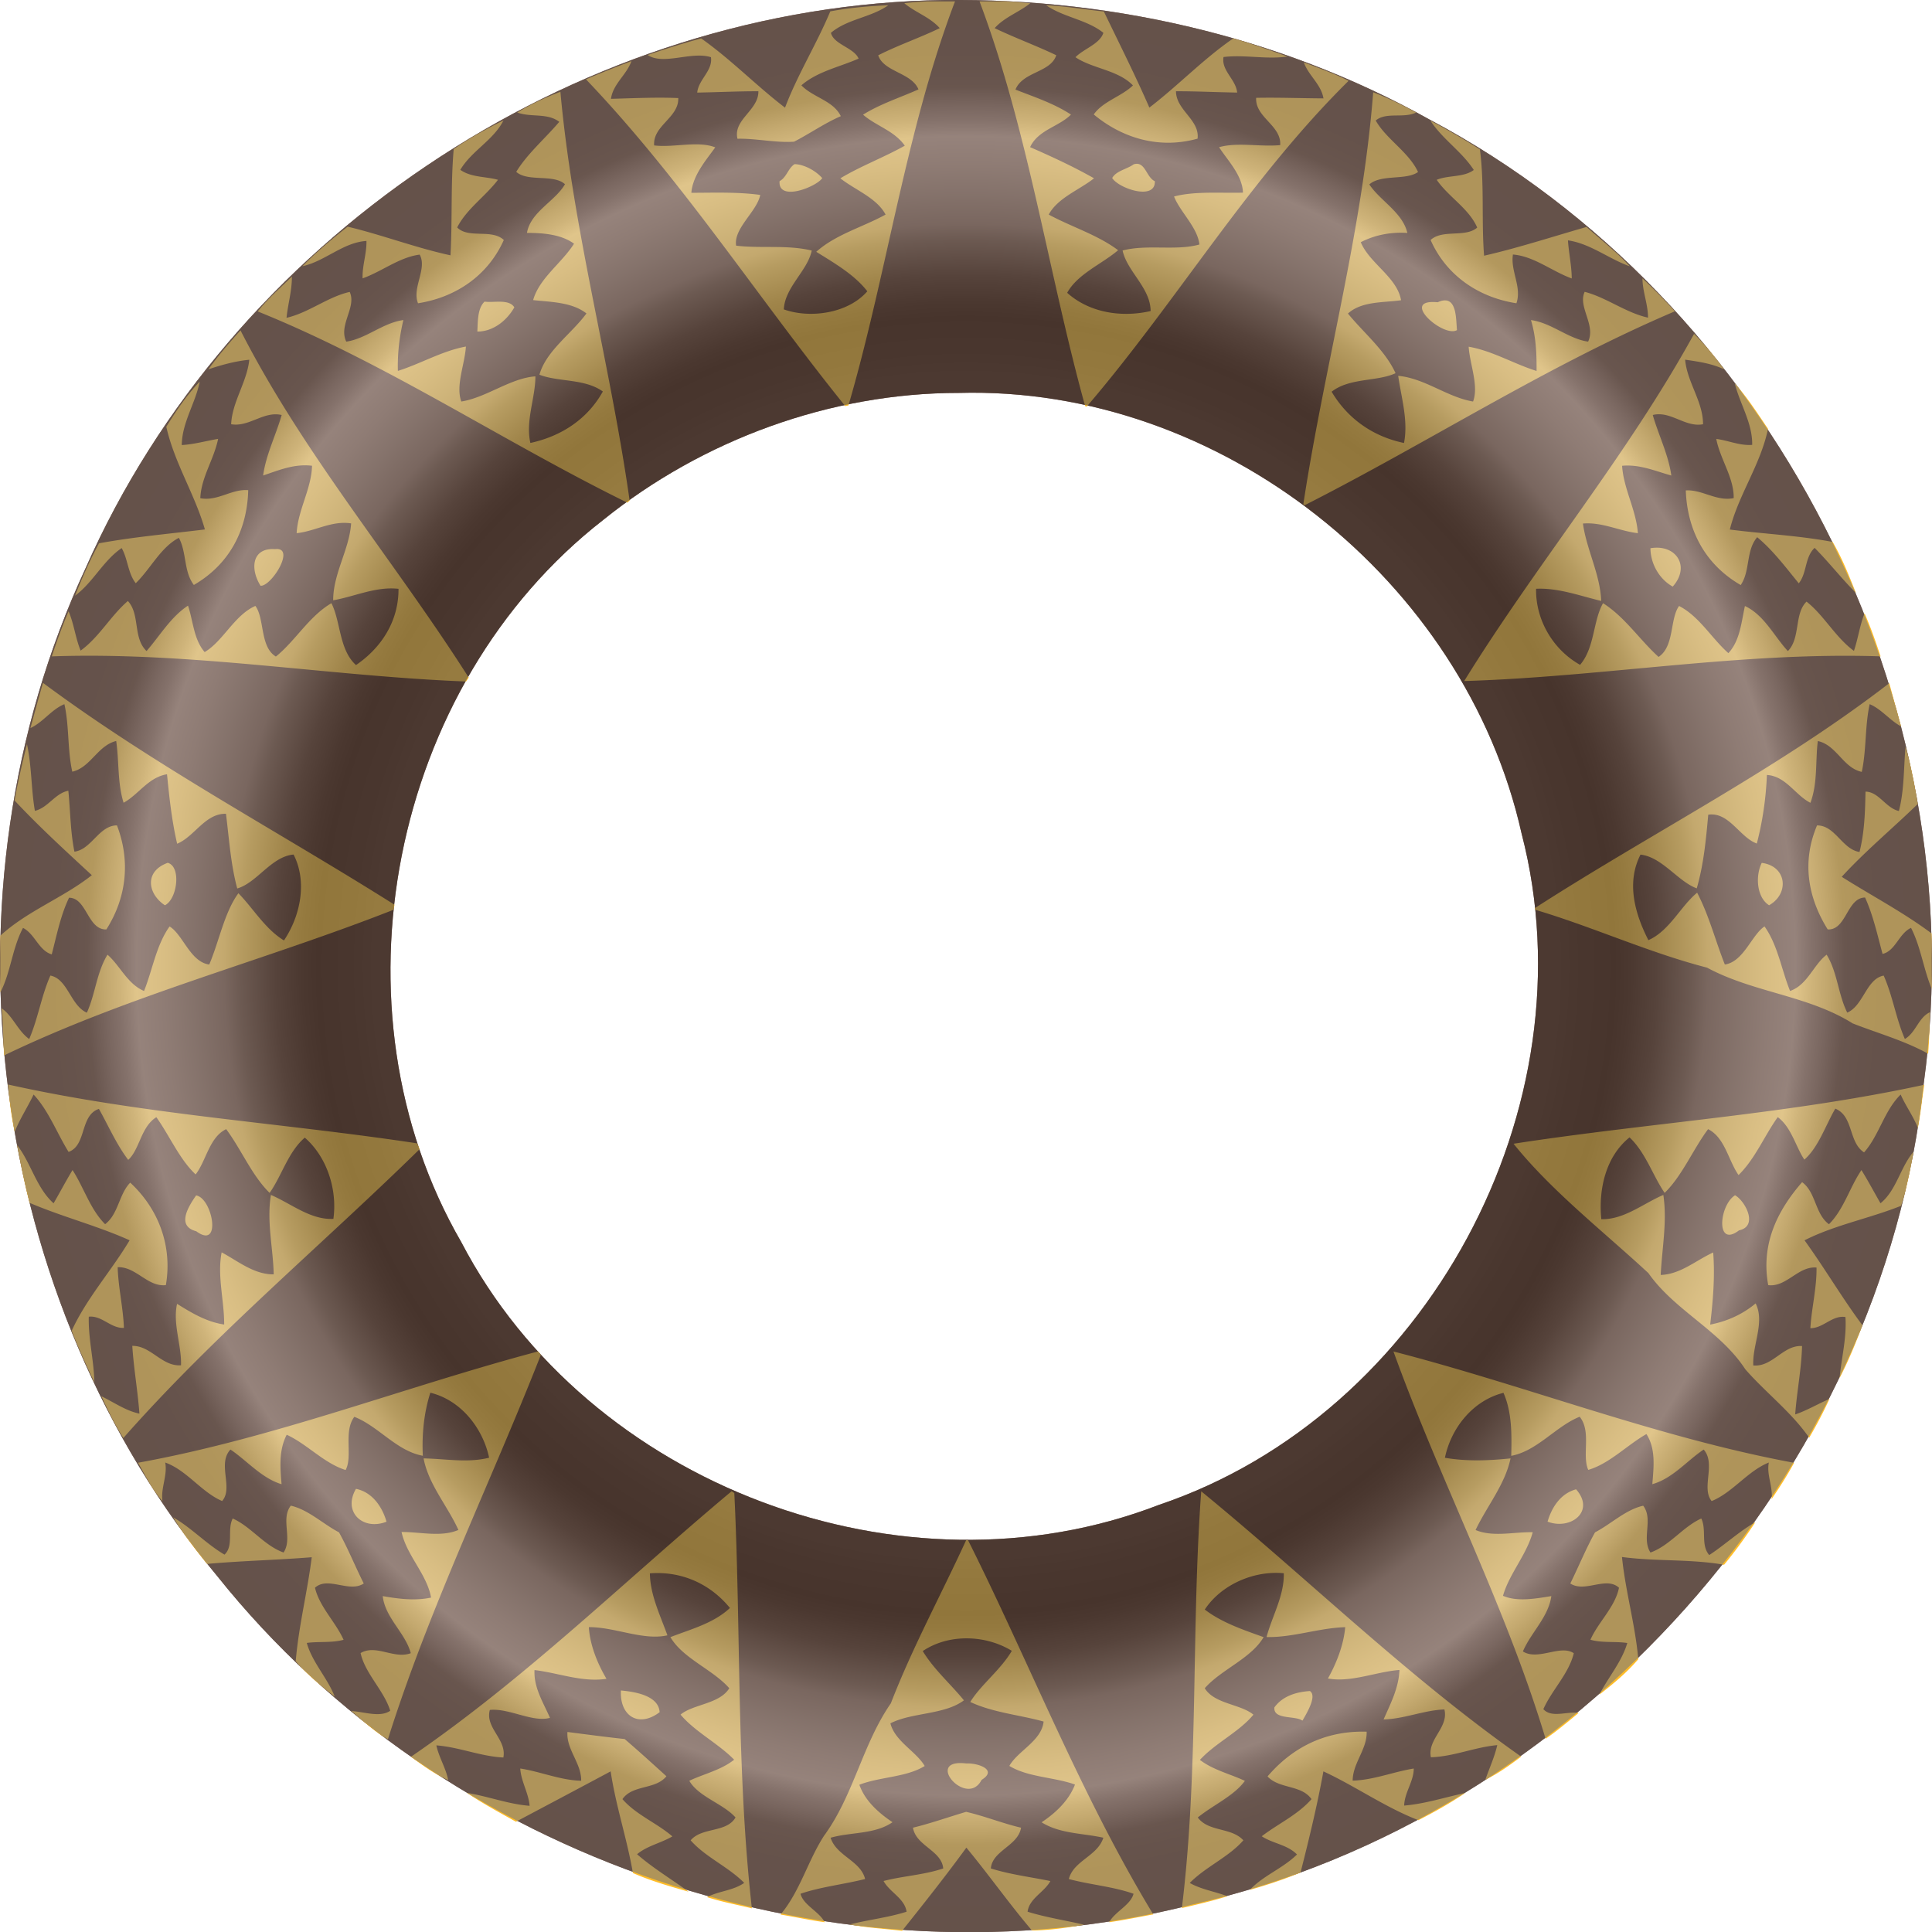
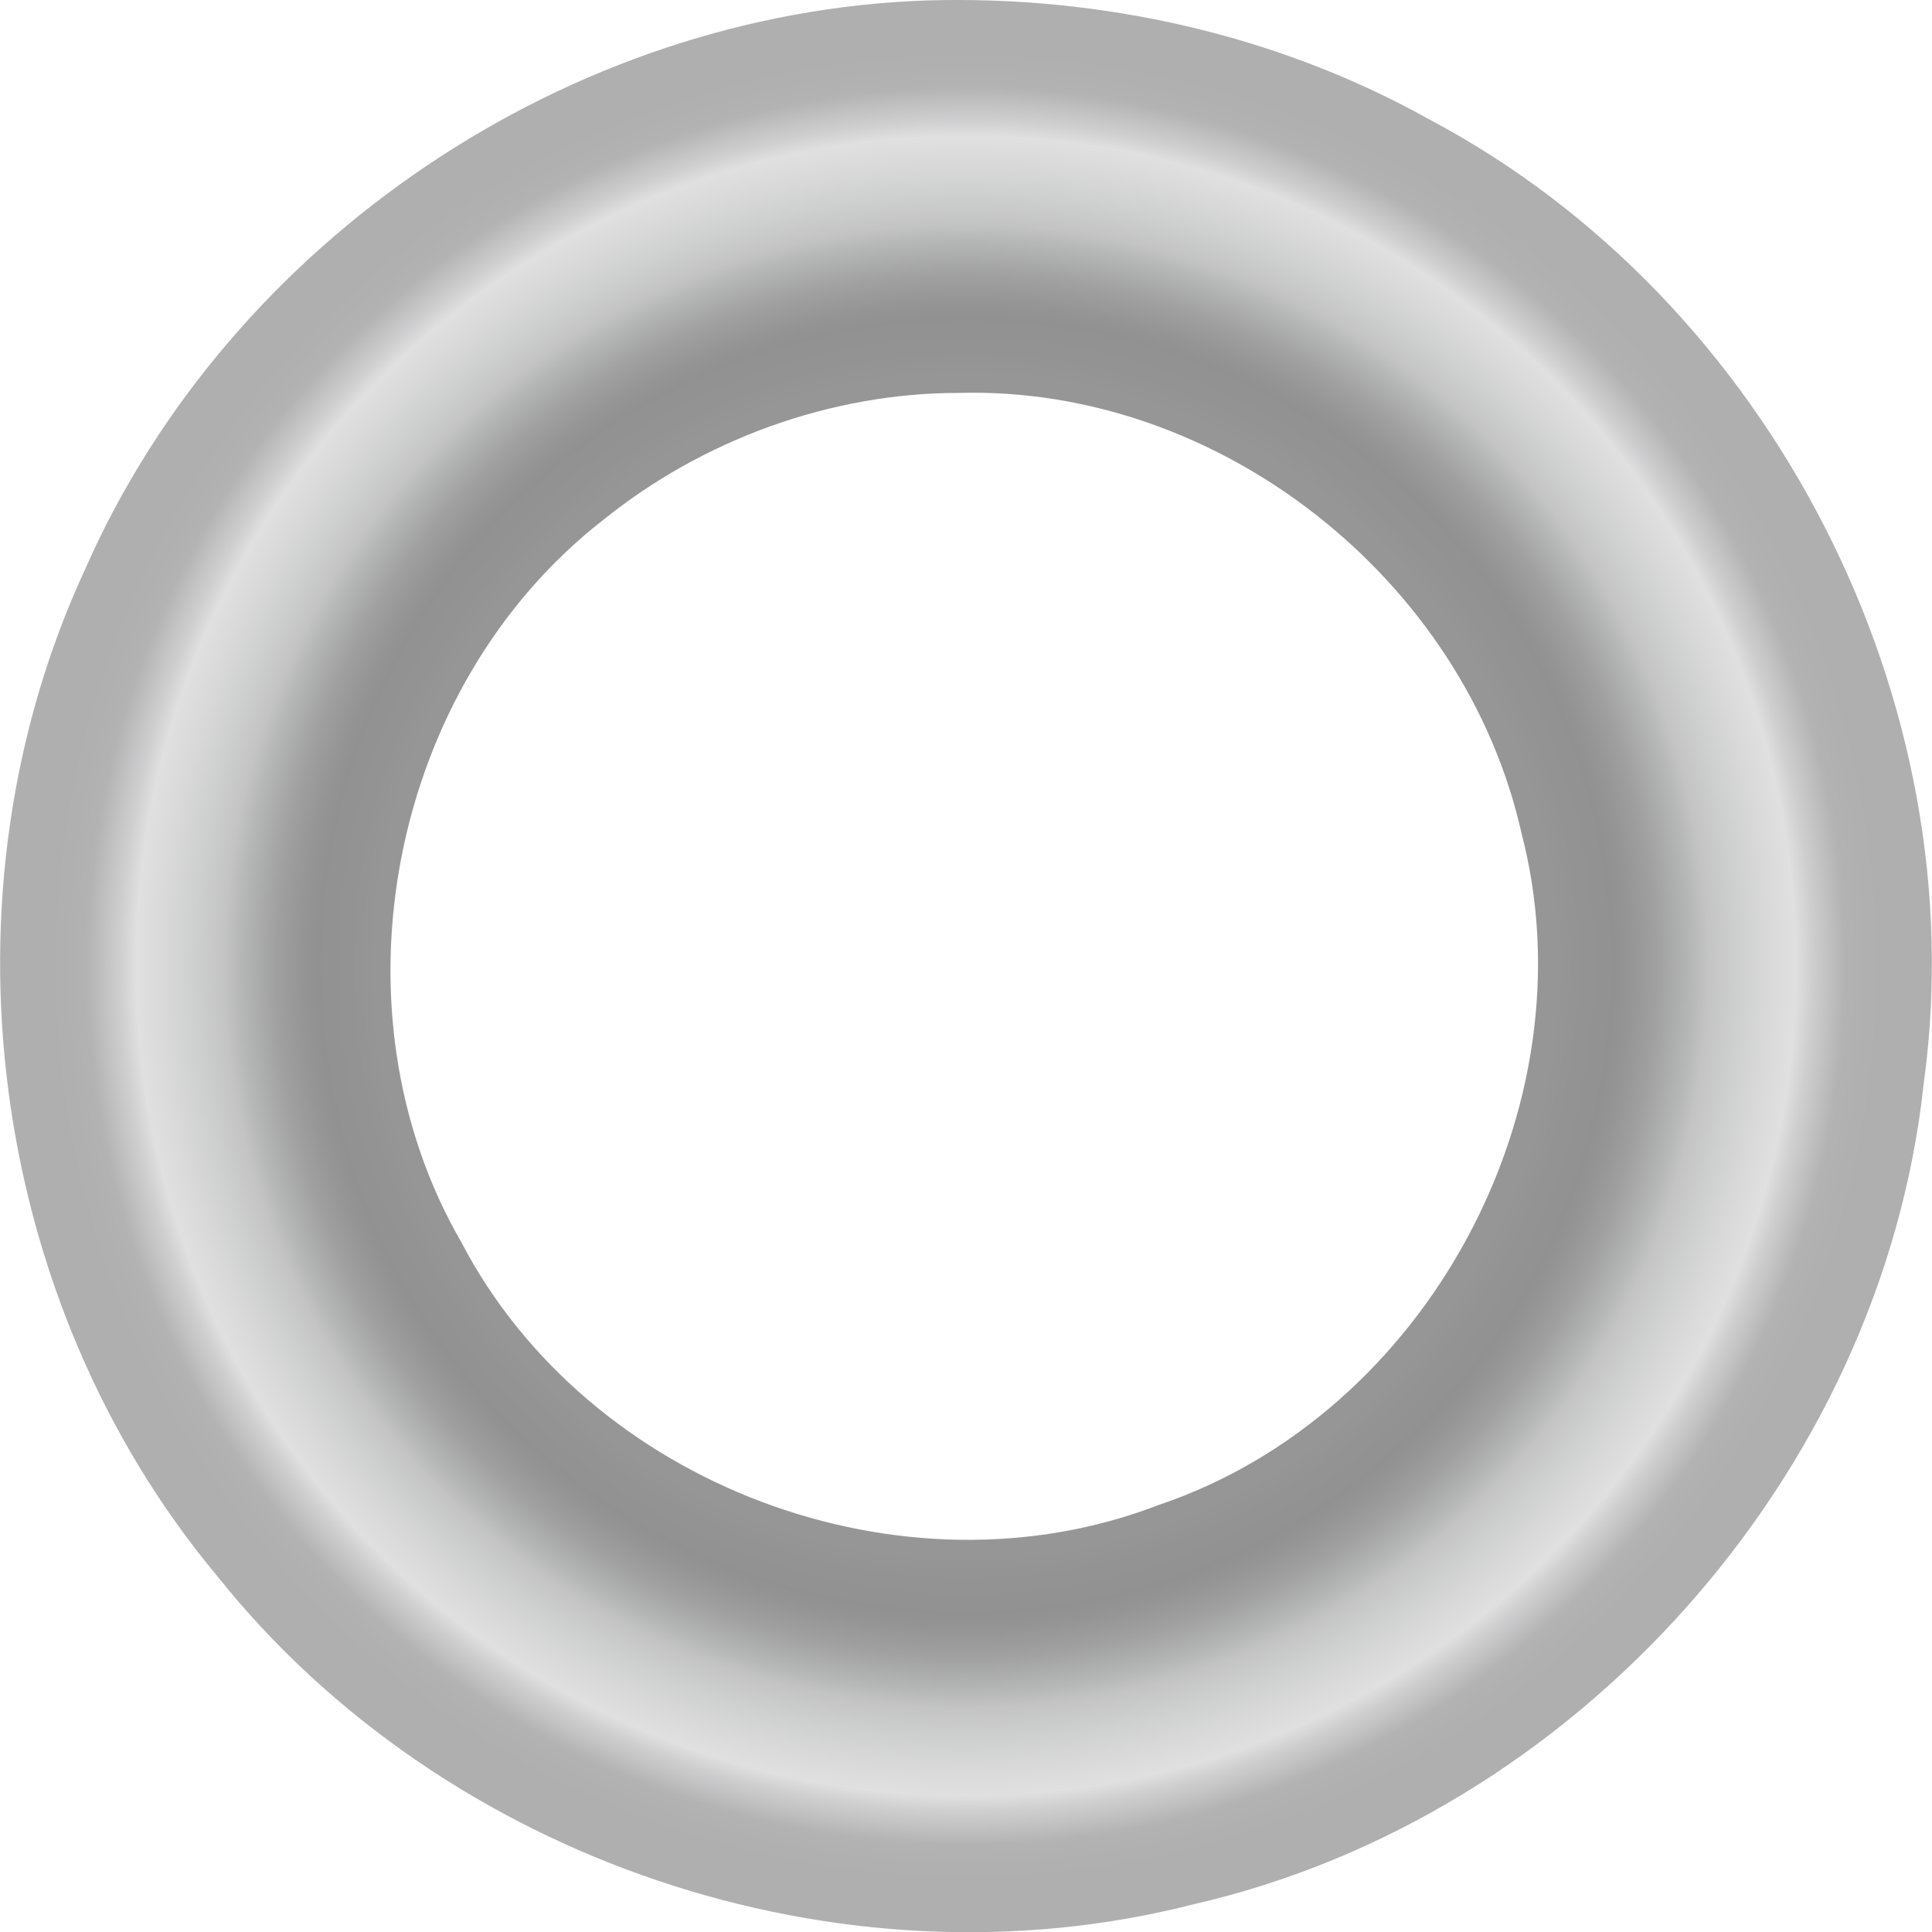
<svg xmlns="http://www.w3.org/2000/svg" xmlns:xlink="http://www.w3.org/1999/xlink" viewBox="0 0 940.346 940.449" width="1253.8" height="940.45pt">
  <defs>
    <radialGradient gradientUnits="userSpaceOnUse" gradientTransform="matrix(1 0 0 1 388.103 47.532)" r="470.123" fy="422.6" fx="82.07" cy="422.6" cx="82.07" id="b" xlink:href="#a" />
    <linearGradient id="a">
      <stop offset="0" stop-color="#5b5b5c" />
      <stop offset=".612" stop-color="#505050" />
      <stop offset=".632" stop-color="#4c4c4c" />
      <stop offset=".672" stop-color="#484848" />
      <stop offset=".687" stop-color="#4e4e4e" />
      <stop offset=".715" stop-color="#616161" />
      <stop offset=".752" stop-color="#868787" />
      <stop offset=".768" stop-color="#9c9c9d" />
      <stop offset=".801" stop-color="#afb0b1" />
      <stop offset=".83" stop-color="#bfbfc0" />
      <stop offset=".859" stop-color="#cbcbcc" />
      <stop stop-color="#aeaeb0" offset=".876" />
      <stop offset=".89" stop-color="#9c9c9e" />
      <stop offset=".91" stop-color="#808081" />
      <stop stop-color="#7c7c7d" offset=".929" />
      <stop stop-color="#7a7a7b" offset=".947" />
      <stop offset="1" stop-color="#79797a" />
    </linearGradient>
  </defs>
-   <path d="M451.421.206c-174.3 5.76-339.28 116.8-409.76 276.34-73.603 158.44-47.904 356.26 63.95 490.42 110.4 138.47 303.22 203.82 474.99 159.97 186.18-42.51 335.21-209.37 355.7-399.42 25.66-185.94-74.39-381.24-240.37-469.25-74.2-41.488-159.73-60.495-244.51-58.06zm15.191 191.04c126.9-3.58 246.37 90.897 273.99 214.49 34.537 132.91-46.234 282.78-176.49 326.71-124.53 48.177-277.78-9.435-339.56-127.81-65.8-113.73-34.594-270.9 69.035-351.57 48.457-39.058 110.67-61.834 173.02-61.826z" fill="#451603" />
-   <path d="M451.722.67c-3.89.14-7.751.43-11.59.89 5.46 4.56 12.47 6.72 17.26 12.14-9.82 4.76-20.23 8.27-29.95 13.22 2.74 8.16 16.18 8.35 19.6 16.59-9.02 4.04-18.542 7.029-26.982 12.31 6.33 5.48 15.25 7.82 20.32 15.09-10.22 5.74-21.3 9.84-31.37 15.88 7.27 5.74 17.69 9.5 22.02 17.65-11.11 6.13-24.3 9.65-33.74 18.12 8.8 5.49 18.58 11.098 24.85 19.218-9.44 10.86-27.95 13.34-40.64 8.81.52-10.86 11.56-18.76 13.59-28.64-11.98-2.9-25.01-.93-36.79-2.38-1.4-8.35 10.17-16.64 11.72-24.7-11.1-1.5-22.36-1.05-33.52-1.03.62-8.47 7.35-16.12 11.64-22.12-8.62-3.33-20.26.25-29.75-.94-.75-9.67 12.068-13.48 11.739-23.05-10.92-.46-21.85.09-32.76.37 1.02-7.31 7.65-11.698 9.97-18.358-7.43 2.83-14.83 5.73-22.14 8.87 46.96 49.16 83.904 106.632 126.2 159.056.39-.09 1.17-.26 1.56-.34 18.92-64.849 27.8-133.425 51.856-196.64h-13.08zm25.039 0c23.85 63.4 33.41 131.96 51.4 197.007l.79.211c43.94-51.35 78.98-110.712 127.432-158.544-7-3.63-14.48-6.15-21.8-9.03 2.22 6.39 8.41 10.631 9.58 17.571-10.93-.06-21.848-.49-32.768-.27-.52 9.58 12.36 13.399 11.7 23.01-9.75.95-20.762-1.54-29.732 1.02 3.85 6.09 11.361 13.59 11.612 22.12-11.01.3-23.39-.82-33.541 1.87 2.92 7.5 11.46 15.04 12.34 23.37-11.43 3.19-25.34-.2-37.38 2.9 2.11 10.16 13.61 18.19 13.64 29.49-14.14 3.24-29.79.84-40.62-8.88 5.12-9.26 16.98-14.031 24.8-20.742-10.21-7.6-22.679-11.308-33.769-17.339 4.39-8.16 14.76-11.9 22.05-17.65-10.04-5.7-20.55-10.54-31.12-15.17 3.89-8.4 14.048-9.96 19.888-15.84-8.32-5.48-17.83-8.539-27.01-12.17 3.54-8.8 17.14-8.23 19.85-16.72-9.84-4.72-20.14-8.45-29.98-13.19 4.81-5.39 11.77-7.67 17.34-12.12-4.28-.364-8.544-.794-12.808-.904h-11.9zm32.43 1.88c8.48 5.91 19.72 6.94 27.85 13.42-1.7 5.42-9.44 7.68-13.59 11.87 8.18 5.59 20.72 6.178 27.98 13.739-5.74 5.48-14.6 7.7-19.08 14.13 13.98 11.61 31.95 16.96 50.53 11.77 1.13-9.19-10.48-13.839-10.5-23.07 9.92-.02 19.84.49 29.77.64-.59-6.4-7.8-10.68-6.64-17.3 10.4-1.24 20.86 1.27 31.2-.24-8.76-3.12-17.53-6.28-26.48-8.81-14.61 10.08-26.87 22.99-40.81 33.66-6.87-15.74-14.7-31.29-22.16-46.781-9.36-.97-18.65-2.57-28.07-3.03zm-76.83.01c-9.48.38-18.92 1.209-28.24 2.969-6.59 15.82-15.93 30.73-22.03 46.87-13.94-10.63-26.32-23.5-40.81-33.7-8.81 2.33-17.47 5.17-26.1 8.05 7.71 5.19 21.31-1.94 30.85 1.09.97 6.58-6.07 10.85-6.68 17.22 9.92-.16 19.84-.67 29.77-.65.18 9.28-12.45 13.81-10.17 23.119 9.2-.22 18.38 2.061 27.54 1.431 7.68-3.93 14.78-8.98 22.75-12.411-3.65-7.61-13.52-9.1-19.19-15.02 7.8-6.77 18.51-8.89 27.85-13-2.19-5.3-12.17-6.89-13.47-12.55 8.01-6.79 19.45-7.42 27.93-13.419zm-159.6 42.118c-7.28 2.73-14.36 6.02-21 10.07 6.59 2.5 14.64.08 20.45 4.55-6.84 8.1-15.56 15.48-20.951 24.351 5.69 5.03 18.122.931 23.731 6.011-4.78 8.34-16.791 13.429-18.511 23.719 7.66-.07 16.791.7 22.911 5.24-6.02 9.49-16.92 16.8-19.9 27.45 8.73.96 18.85.95 25.95 6.49-7.21 9.85-19.61 18.159-22.89 29.819 9.19 3.62 21.99 1.8 30.87 8.17-7.54 13.59-20.4 21.83-35.27 25.05-2.45-10.85 2.46-21.97 2.44-32.41-12.169.85-23.8 10.289-36.06 12.24-2.83-7.77 1.68-17.99 2.24-26.76-11.55 2.12-21.95 8.34-33.11 11.86-.25-8.36.74-16.62 2.67-24.751-10 1.34-18.15 9.13-27.8 10.5-3.91-8.1 5.14-16.769 1.68-24.189-10.62 2.36-19.94 10.13-30.751 12.6.67-6.73 2.691-13.29 2.611-20.1-5.63 5.58-11.71 10.74-16.63 16.989 62.84 25.35 119.312 63.3 179.88 93.072.29-.25.86-.73 1.14-.97-9.45-66.8-27.61-131.728-33.7-199zm395.6.232c-5.27 67.95-23.81 133.416-34.019 200.6l.62.418c60.31-30.59 117.68-67.77 180.247-94.408a274.233 274.233 0 00-15.789-16.01c.04 6.48 2.72 12.6 2.71 19.1-10.85-2.4-20.28-9.85-30.83-12.57-3.45 7.25 5.56 16.2 1.67 24.24-9.67-1.37-17.82-9.17-27.82-10.49 2.46 8.06 2.8 16.39 2.73 24.76-11.14-3.47-21.53-9.82-33.05-11.8.56 8.58 5 18.99 2.15 26.68-12.48-2.07-23.479-11.3-36.439-12.51 1.5 10.74 4.959 21.701 2.819 32.69-14.96-3.1-27.39-11.72-35.23-24.95 8.78-6.88 22.24-4.86 31.12-9.02-5.1-11.14-15.43-19.55-23.18-29.03 6.7-6.08 17.27-5.25 25.86-6.48-1.94-11.24-15.3-17.87-19.61-28.24 6.89-3.59 14.9-5.05 22.67-4.51-2.31-10.01-13.33-15.72-18.51-23.63 5.89-5.08 17.85-1.84 23.71-6.03-4.44-9.668-15.544-16.038-20.592-25.068 5.07-4.28 13.57-.91 19.68-3.88-6.79-3.67-13.71-7.119-20.92-9.859zM245.073 58.59c-8.36 4.15-16.581 8.62-24.241 13.97-1.51 17.18-.61 34.39-1.57 51.71-16.75-3.61-33.25-9.94-50.04-13.95-7.67 6.02-15.16 12.31-22.03 19.249 10.98-2.37 19.81-11.61 31.17-12.29.15 6.15-2.12 12.09-1.87 18.21 9.4-3.35 17.85-10.28 27.77-11.56 3.81 6.86-3.87 16.201-.79 23.681 18.54-2.92 34.05-13.56 41.751-30.8-5.89-5.57-17.18-.49-22.7-6.1 4.55-9.02 13.74-15.12 19.85-23.2-6.05-1.67-13.02-1.09-18.33-4.85 5.52-9.29 16.19-14.46 21.03-24.07zm451.16.139c5.84 9.03 15.27 14.98 21.09 24-4.91 3.7-12.35 2.43-18.04 4.79 5.58 8.21 15.68 13.93 19.7 23.241-5.67 5.05-16.8.68-22.68 6.05 7.65 17.25 23.22 27.9 41.77 30.8 2.74-7.95-2.96-15.621-1.7-23.731 10.36.85 18.98 8.18 28.63 11.65-.05-6.2-1.44-12.34-1.85-18.54 10.94 1.58 19.849 9 30.1 12.63-6.42-7.02-13.98-12.84-21.06-19.16-16.55 4.74-33.22 10.191-49.86 14-1.34-17.24.22-34.54-2.03-51.74a343.236 343.236 0 00-24.08-13.989zm-143 20.995c-.446.01-.93.094-1.461.265-3.27 2.39-8.5 3.11-10.45 6.67 3.29 5.18 21.19 11.1 20.76 1.52-3.852-1.704-4.54-8.548-8.85-8.455zm-166.488.165c-3.19 2.02-3.831 6.41-7.311 8.27-.83 10.231 17.9 2.83 20.77-1.45-3.01-3.51-8.73-6.7-13.459-6.82zm316.752 66.32c-1.03-.042-2.266.232-3.749.91-19.09-1.86 2.81 17.48 9.4 13.55-.48-4.784-.086-14.23-5.651-14.459zm-467.656.59c-3.5 3.34-3.25 9.85-3.51 14.58 7.65.04 14.36-5.32 18.01-11.79-2.65-4.25-10.15-2.1-14.5-2.79zm-118.768 13.99c-5.5 6.08-10.85 12.3-15.63 18.97 6.5-2.2 13.06-3.98 19.89-4.66-1.14 10.9-8.34 20.48-8.83 31.39 8.791 1.48 15.83-6.54 24.59-4.5-2.81 9.87-7.62 19.2-9.02 29.45 7.74-2.62 15.34-5.811 23.8-4.741-.28 11.21-6.88 21.511-7.49 32.811 8.93-.9 17.151-6.26 26.52-4.75-.87 12.7-8.76 24.398-8.74 37.418 10.54-1.83 20.69-6.81 31.8-5.58.09 15.551-8.15 28.541-20.69 37.112-8.26-7.43-7.39-21.11-11.96-30.12-10.83 6.31-17.61 18.4-27.03 25.97-7.85-4.69-5.419-18.51-9.98-24.64-10.18 4.44-15.68 17.15-24.69 22.47-5.4-6.31-5.54-15.091-8.11-22.611-8.449 5.57-13.63 14.61-20.17 22.1-6.74-6.39-3.03-17.77-9.09-24.36-8.42 7.24-13.95 17.59-23 24.15-2.55-6.2-3.2-12.98-5.87-19.12-3.09 7.17-5.72 14.52-8.18 21.93 67.528-2.376 134.344 9.592 201.648 12.232l1.309-1.909c-36.25-56.95-80.432-108.792-111.104-169.024zm707.464 1.72c-32.68 59.45-76.35 111.48-111.888 168.976 67.83-2.07 134.752-14.29 202.672-12.02-2.35-7.08-4.8-14.12-7.8-20.95-2.32 5.9-3.15 12.28-5.17 18.29-9-6.59-14.591-17.341-23.071-23.981-6.07 5.89-2.85 17.77-9.08 24.07-6.79-7.33-11.53-17.57-20.91-21.93-1.72 7.77-2.38 16.89-8.05 22.93-8.24-7.31-14.16-17.91-23.99-22.95-4.56 6.22-2.199 19.68-9.988 24.79-9.22-8.35-16.38-19.41-27.02-26.15-4.93 8.65-3.99 21.619-11.18 30.01-13.05-7.3-21.67-21.72-21.42-37.02 10.98-.51 21.259 3.45 31.71 5.91-.53-13.06-7.15-24.98-8.9-37.66 9.32-.82 17.75 3.66 26.74 4.69-.8-11.29-6.96-21.57-7.68-32.8 8.47-.82 16.05 2.53 23.96 4.74-1.42-10.26-6.22-19.6-9.03-29.47 8.76-2.15 15.71 6.15 24.47 4.51.04-10.99-7.78-20.51-8.72-31.43 6.42.94 12.92 1.85 18.91 4.67-4.48-6.06-9.19-11.95-14.56-17.23zM97.209 185.75c-6.36 6.59-11.45 14.22-16.27 21.97 3.92 17.54 13.928 32.91 18.788 49.97-17.14 2.12-34.42 3.6-51.53 6.75-4.45 8.23-8.25 16.8-11.68 25.5 8.8-6.48 13.67-17.03 22.7-23.18 3.05 5.4 2.99 12.15 6.85 17.1 7.17-6.94 12.16-17.521 21-22.081 3.85 7.18 2.27 16.31 7.28 22.94 17.22-10 25.95-26.52 26.47-46.14-8.06-.72-14.98 5.55-23.32 3.9.38-10.1 6.702-19.03 8.661-28.87-5.89 1-11.67 2.66-17.69 3.01.12-10.99 6.66-20.33 8.74-30.87zm747.152.9c2.52 10.05 8.658 19.26 8.469 29.88-6.05.48-11.61-2.16-17.48-2.89 1.84 9.79 8.64 18.8 8.48 28.79-8.25 1.78-15.239-4.22-23.319-3.74.72 19.58 9.48 36.08 26.73 46.07 4.76-6.95 2.43-16.75 8.03-23.29 7.78 6.47 13.86 14.66 20.24 22.45 4.04-5.06 2.87-12.73 7.71-17.26 6.98 7.05 13.12 14.92 20.1 21.951-3.36-8.45-6.73-16.98-11.33-24.84-16.6-3.13-33.36-3.88-50.04-6.03 4.2-16.91 15.02-31.65 18.58-49.03-5.13-7.54-10.04-15.28-16.17-22.06zm-37.686 79.92a18.067 18.067 0 00-3.364.27c.02 7.61 4.43 15.15 10.84 18.67 7.965-8.899 2.856-18.769-7.476-18.94zm-671.872.645a7.296 7.296 0 00-.9.054c-11.53-.78-12.149 9.88-7.089 17.83 5.115.407 16.63-17.843 7.99-17.884zm-113.88 65.144c-2.12 7.31-4.13 14.659-6.11 22.01 6.16-2.83 10.29-9.11 16.53-11.63 2.39 10.58 1.441 22.08 3.841 32.86 8.92-2.04 12.349-12.76 21.369-14.94 1.47 9.96.57 20.339 3.6 30.059 7.29-3.98 12.1-12.43 21.14-13.86 1.11 11.33 2.34 22.71 4.93 33.81 8.54-3.54 13.611-14.788 23.761-14.588 1.53 12.15 2.29 24.49 5.48 36.359 9.64-2.77 16.59-15.56 27.43-16.51 6.74 13.21 3.37 29.8-4.68 41.81-9.26-5.66-14.91-15.57-22.18-22.98-6.82 9.28-9.39 23.45-14.19 34.7-9.231-1.23-12.81-14.63-19.31-18.53-6.49 9.09-8.29 21.09-12.42 31.4-8.06-3.34-11.8-12.511-17.8-17.66-5.3 8.66-5.9 19.181-10.041 28.23-7.94-3.49-9.28-16.44-17.75-18.06-4.42 9.93-5.98 20.9-10.31 30.88-5.56-3.97-7.85-11.049-13.35-14.919.67 7.6.66 15.26 1.15 22.88 60.863-29.296 126.752-46.176 189.472-70.856l.559-2.459c-56.62-35.73-116.808-67.65-171.128-108zm898.64.152c-53.99 41.68-115.464 72.74-172.44 109.44l.111.86c27.78 8.22 55.13 20.809 83.608 28.158 22.45 12.13 49.06 13.46 70.911 27.15 12.24 4.81 25.09 8.322 36.71 14.762.57-6.72.66-13.481.89-20.212-5.59 2.56-6.82 9.882-12.21 13.032-4.34-9.97-5.9-20.941-10.31-30.861-8.47 1.62-9.8 14.56-17.73 18.03-4.48-8.951-4.731-19.54-10.031-28.2-6.39 4.87-9.39 14.79-17.81 17.649-4.17-10.3-5.96-22.3-12.43-31.41-6.27 4.14-10.19 17.23-19.32 18.541-4.6-11.6-7.669-23.84-13.48-34.96-8.12 6.68-13.449 18.6-23.729 23.11-6.62-12.98-10.801-28-3.831-41.64 10.53 1.18 18.25 13.11 27.37 16.42 3.39-11.65 4.5-23.81 5.6-35.85 10.12-1.47 15.241 10.989 23.641 14.04 2.84-10.89 4.45-22.13 4.91-33.37 9.19.51 13.84 9.86 21.18 13.551 3.57-9.63 2.38-20.08 3.59-30.07 9.17 1.96 12.34 13.11 21.41 15.01 2.31-10.82 1.49-22.33 3.84-32.951 5.73 2.38 9.81 7.9 15.31 10.84-1.96-7.02-3.88-14.04-5.76-21.07zm-906.48 29.8c-2.23 9.05-4.37 18.119-5.99 27.31 11.9 12.729 24.83 24.54 37.6 36.35-13.76 10.936-31.25 17.296-44.49 29.408v27.6c5.06-9.87 5.75-21.5 11-31.35 5.82 2.98 7.64 10.99 13.98 12.9 2.42-9.271 4.26-18.89 8.43-27.58 8.64.01 9.01 15.72 18.16 15.429 9.88-15.56 11.77-33.41 5.15-50.65-8.78.07-12.32 11.67-20.69 12.8-2-9.77-1.97-19.78-2.97-29.66-6.48 1.24-9.81 8.25-16.28 9.79-1.86-10.72-1.51-21.69-3.84-32.35zm914.4 1.09c-.96 10.43-.59 21.18-3.25 31.34-6.35-1.42-9.79-9.41-16.25-9.43-.19 9.81-.48 19.82-2.92 29.37-8.52-1.36-11.76-12.96-20.67-12.93-7.42 17.551-4.59 34.91 5.19 50.62 9.15.48 9.31-15.46 18.2-15.52 3.96 8.76 5.99 18.21 8.5 27.44 6.23-1.39 8-10 13.86-12.68 4.77 9.32 6.01 19.87 10 29.49v-26.79c-13.87-10.36-29.18-18.34-43.73-27.55 11.44-12.5 24.86-23.63 36.97-35.41-1.55-9.41-3.3-18.8-5.9-27.95zm-845.84 56.55c-11.62 4.2-9.69 15.23-1.38 20.67 6-2.93 8.09-18.839 1.38-20.67zm775.832.03c-3.19 6.47-2.439 16.85 3.581 20.63 9.94-5.6 8.719-19.05-3.58-20.63zM3.955 527.854c.62 7.73 1.53 15.46 3.2 23.05 2.48-6.32 6.3-12.02 9.19-18.171 7.37 7.92 11.3 18.7 17.04 27.93 8.89-3.22 5.4-17.811 14.76-20.941 4.68 8.31 8.47 17.18 14.26 24.82 5.59-5.04 6.2-16.21 13.7-20.77 6.51 9.15 11.27 20.5 19.11 27.849 5.14-6.55 6.63-18.11 14.87-22.04 7.38 9.92 12.53 22.59 21.14 31.02 5.9-8.27 8.99-19.92 17.13-26.89 10.68 9.29 15.92 25.1 13.91 39.55-11.18.54-20.54-7.449-30.4-11.659-2.16 12.89 1.07 25.76 1.35 38.65-9.56.11-17.31-6.411-25.34-10.711-2.23 11.58 1.3 23.46 1.23 35.13-8.48-1.23-15.86-5.65-22.93-10.07-2.15 9.9 2.21 19.91 1.93 29.91-9.27.71-14.66-9.62-23.72-9.44.7 11.03 2.67 21.94 3.47 32.98-6.64-1.38-12.419-5.53-18.509-8.46 3.24 6.93 6.57 13.84 10.689 20.311 44.56-50.52 96.152-93.48 144.208-140.584-.39-.96-.801-1.9-1.231-2.83-66.216-10.055-133.44-13.991-199.064-28.631zm932.64.118c-65.99 14.33-133.32 18.441-199.92 28.711 18.4 22.94 43.56 42.53 65.62 62.95 12.84 18.3 34.89 27.911 47.16 46.8 10.009 11.46 22.37 20.76 31.12 33.351 3.57-6.14 6.91-12.43 9.86-18.9-5.62 2.42-10.99 5.64-16.67 7.55.79-11.13 3.05-22.12 3.33-33.29-9.191-.57-14.311 10.271-23.72 9.46-.58-9.84 5.76-21.06 1.13-30.21-6.32 5.34-14.04 8.75-22.12 10.32 1.38-11.65 2.37-23.38 1.47-35.11-8.391 3.81-15.911 10.629-25.551 10.94.63-12.97 3.221-25.98 1.281-38.94-9.81 4.17-19.12 12.08-30.19 11.8-1.42-14.42 2.06-30.42 13.74-39.82 7.86 7.41 11.32 18.62 17.09 27.02 8.61-8.43 13.75-21.1 21.14-31.02 8.22 4.1 9.83 15.2 14.83 22.34 8.15-7.97 12.49-19.02 19.09-28.2 6.7 5.04 8.76 14.489 12.94 20.7 6.91-6.07 10.32-16.72 15.06-24.83 8.96 3.69 6.34 16.35 14 21.3 7.38-8.33 9.819-20.39 17.819-28.15 2.45 5.57 6.17 10.58 8.37 16.229 1.37-6.95 1.99-14.02 3.12-21zM8.355 557.347c1.82 9.4 3.6 18.83 6.04 28.1 15.929 6.82 33.1 11.19 48.69 18.23-8.89 14.95-20.921 28.15-28.19 44.05 3.31 8.5 7.11 16.819 11.04 25.059-.22-10.71-3.02-21.18-2.72-31.91 6.4-.71 10.74 5.79 17.1 5.44-.37-9.911-2.75-19.61-3.04-29.53 8.9-.38 14.59 9.73 23.46 8.71 3.272-19.151-3.672-37.215-17.352-49.871-5.57 5.71-5.72 15.29-12.22 20.22-7.32-7.33-10.29-17.76-15.86-26.35-3.23 5.31-6.1 10.809-9.22 16.18-8.35-7.46-10.94-19.48-17.729-28.32zm922.96 3.29c-6.45 7.6-8.21 18.66-16.03 25.02-3.11-5.38-6-10.88-9.28-16.151-5.74 8.42-8.52 19.08-15.81 26.35-6.83-4.99-6.27-15.53-13.07-20.47-12.47 14.32-20.04 30.551-16.5 50.111 8.9 1.13 14.579-9.34 23.519-8.55.14 9.94-2.41 19.638-3 29.518 6.3.06 10.68-6.47 17.07-5.43.67 10.03-1.909 19.801-2.859 29.712 4.31-8.3 7.88-16.972 11.12-25.732-9.79-13.13-18.44-27.89-28.17-41.33 14.74-7.48 31.68-10.649 47-16.8 2.73-8.569 4.429-17.42 6.009-26.249zm-86.824 21.129c-7.71 4.74-9.62 25.92 1.95 17.07 9.61-2.03 2.89-14.42-1.95-17.07zm-749.04.07c-3.77 5.45-9.75 14.9.08 17.45 12.55 9.28 7.94-16.14-.08-17.45zm166.472 75.928c-64.85 17.21-128.328 42.161-194.744 54.19 3.68 6.4 6.991 13.13 11.911 18.73-.96-6.4 2.53-12.49 1.32-18.84 10.551 3.77 17.62 14.44 27.7 18.74 5.58-6.38-2.46-18.091 4.05-25.06 8.271 5.58 15.17 13.95 24.89 16.881-.69-8.16-1.39-16.551 2.5-24.082 10.05 4.64 18.18 13.91 28.67 17.17 3.62-6.74-1.21-18.658 4.24-25.888 11.69 4.52 20.58 16.66 33.34 18.95-.51-10.28.51-20.88 3.66-30.69 14.76 3.61 25.46 17.03 28.61 31.63-10.45 2.66-21.299.51-31.91.35 2.43 12.74 11.671 23.12 16.951 34.82-8.49 3.61-18.57.92-27.67 1 2.51 11.49 12.34 20.52 14.37 31.92-7.81 1.65-15.782.64-23.531-.73 1.18 10.63 10.971 17.82 13.66 27.789-8.15 3.07-16.86-4.5-24.429-.06 2.12 9.9 11.418 18.27 14.418 28.08-4.96 3.46-12.91.44-18.9.15 5.75 4.77 11.192 10.08 17.782 13.73 20.21-64.17 49.87-124.568 74.41-187.04-.33-.44-.98-1.31-1.3-1.74zm416.304.03c22.88 63.37 54.54 123.736 74.05 188.528 5.62-3.87 10.81-8.269 16.08-12.589-5.48-.92-13.18 2.64-17.17-1.85 4.18-9.37 12.43-17.3 14.81-27.22-6.54-4.4-17.41 3.81-24.77-.87 3.94-9.26 12.42-16.669 13.84-26.94-7.73 1.24-16.54 2.88-23.53-.13 3.01-10.7 11.49-19.92 14.47-30.951-9.12-.22-19.28 2.5-27.81-1.08 5.52-11.62 14.36-22.17 17.02-34.859-10.61 1.11-21.41 1.52-31.95-.3 3.05-14.71 13.84-27.96 28.5-31.611 4.2 9.51 4.02 20.42 3.78 30.67 12.74-2.42 21.63-14.339 33.31-19.039 5.85 7.23.99 18.76 4.18 25.88 10.369-3.05 18.82-12.03 28.31-17.44 4.67 7.25 3.52 16.2 2.87 24.38 9.791-2.7 16.751-11.32 25-16.85 6.1 6.97-1.35 18.71 3.88 25.081 10.23-4.14 17.49-14.62 27.83-18.76-1.2 6.05 2.12 11.78 1.32 17.85 3.92-5.75 7.64-11.6 10.98-17.71-66.51-12.33-129.616-37.301-195-54.19zM173.26 724.658c-6.59 11.22 3.359 20.51 14.869 15.99-2.1-7.32-6.999-14.43-14.869-15.99zm593.856.22c-7.51 2.03-11.84 8.729-13.88 15.74 11.19 4.28 23.4-4.96 13.88-15.74zm-411 .93c-51.744 43.256-100.064 90.928-156.096 129.248 5.75 4.22 11.53 8.47 18.12 11.34-1.1-5.82-4.49-11.01-5.76-16.88 11.08.82 21.51 5.37 32.62 5.9 1.72-8.88-9.01-14.41-6.58-23.151 9.46-.95 20.67 6.19 29.27 3.86-3.15-7.27-7.99-14.76-7.53-23.26 11.65 1.37 23.17 6.05 35.03 4.26-4.44-7.54-8.04-16.43-8.58-25.16 12.73-.05 26.489 6.65 38.239 3.99-3.43-9.64-8.39-19.529-8.53-30.18 15.31-1.15 29.29 5.02 38.96 16.86-7.86 7.45-19.06 10.33-28.98 14.2 6.17 10.46 20.69 15.76 28.66 24.87-4.72 7.72-17.55 7.69-23.72 12.841 7.1 8.41 18.18 13.889 26.09 21.94-6.35 5.08-15.09 7.02-21.83 10.26 4.53 7.85 16.53 11.13 22.5 17.86-4.32 7.51-16.34 4.619-21.84 11.129 7.13 8.13 18.299 12.84 26.07 20.711-5.42 3.8-12.32 3.92-18.09 6.93 7.13 2.33 14.54 3.67 21.82 5.46-7.58-67.191-5.26-134.68-8.55-202.153-.32-.22-.97-.66-1.29-.88zm228.544.04c-4.94 67.57-1.16 135.473-9.42 202.857 7.43-1.76 14.9-3.48 22.189-5.76-6.13-2.33-12.67-3.26-18.36-6.47 7.77-7.89 18.98-12.59 26.1-20.75-5.75-6.4-16.94-3.991-22.19-11.112 7.4-6.04 17.762-10.579 22.932-17.839-6.99-3.29-15.401-5.25-21.89-10.19 7.7-8.35 19.169-13.64 26.049-22.02-6.26-5.21-18.97-5.16-23.69-12.86 7.97-9.11 22.49-14.41 28.66-24.87-9.88-3.58-20.22-6.98-28.65-13.43 7.94-12.03 23.69-19.06 38.46-17.68.27 10.93-5.72 20.93-8.39 31.07 12.991.24 25.37-4.42 38.28-4.82-.74 8.55-4.15 17.36-8.4 24.97 11.08 2.12 23.391-3.27 34.8-4.13-.33 8.72-4.34 16.38-7.72 24.07 10.1-.24 19.551-4.49 29.6-4.86 2.18 8.85-8.38 14.451-6.58 23.271 11.031-.31 21.35-4.92 32.31-5.91-1.33 5.83-3.86 11.24-5.82 16.89 6.26-3.05 11.91-7.121 17.45-11.29-55.43-39.02-103.44-86.297-155.72-129.137zm-443.128 6.99c-5.08 6.71 1.02 15.91-3.51 22.8-9.48-3.36-15.7-12.49-24.75-16.55-2.83 5.47.66 13.26-4 17.59-8.89-5.22-16-12.98-24.95-18.13 4.89 7.96 10.56 15.409 16.48 22.64 16.97-1.52 34.06-1.88 50.93-3.25-2.09 16.729-6.37 33.53-7.8 50.61 5.58 6.56 12.32 11.93 19.01 17.29-3.57-9.2-10.96-16.68-13.62-26.19 5.94-.8 12.11.06 17.91-1.52-3.9-8.72-11.748-16.03-13.918-25.35 6.33-5.75 16.56 2.659 23.74-2.061-4.14-8.21-7.61-16.9-12.05-24.89-7.79-4.06-14.9-11.03-23.47-12.99zm658.248.03c-8.55 1.91-15.66 8.92-23.44 12.96-4.46 7.98-7.97 16.649-12.04 24.889 7.17 4.71 17.43-3.709 23.7 2.081-1.91 9.42-10.04 16.59-13.9 25.3 5.77 1.66 11.98.69 17.93 1.59-2.67 9.2-9.29 16.689-13.619 25.18 6.76-5.27 13.399-10.74 18.97-17.28-1.45-16.76-6.24-33.05-7.93-49.76 16.42 2.21 33.55.919 49.69 3.789 5.48-6.62 10.52-13.57 15.23-20.75-8.01 4.61-14.75 10.96-22.45 16.02-4.24-4.9-1.18-12.17-3.86-17.8-9.04 4.08-15.28 13.16-24.74 16.57-4.49-6.89 1.52-16.1-3.54-22.79zm-329.528 16.75c-11.89 26-26.17 52.221-36.66 79.43-13.84 19.97-18.11 44.831-32.54 64.5-7.92 12.271-11.66 26.99-21.15 38.32 7.19 1.17 14.32 2.77 21.55 3.72-2.94-5.37-10.4-8.29-11.83-13.85 9.79-3.37 21.08-4.57 31.45-7.18-2.22-8.96-13.97-11.19-16.8-20.08 9.8-2.85 21.52-1.58 30.13-7.57-6.7-4.48-13.4-10.41-16.13-18.23 10.1-3.92 22.89-3.59 31.8-9.13-4.19-7.13-14.5-12.03-16.69-20.76 10.41-5.38 26.201-4.06 35.781-11.189-6.19-7.69-14.64-15.01-20.04-23.99 12.52-8.44 30.45-8.02 43.35-.11-5.43 9.29-15.06 16.47-20.22 24.89 11.18 5.22 23.87 6.239 35.69 9.529-.95 9.42-12.6 14.28-16.67 21.59 9.09 5.56 21.73 5.41 31.95 9.07-2.99 7.79-9.43 13.851-16.259 18.371 8.84 5.59 20.09 5.3 30.06 7.51-2.77 8.94-14.52 11.14-16.8 20.12 10.35 2.76 21.71 3.679 31.5 7.159-1.47 5.55-8.871 8.54-11.891 13.86 7.2-1.03 14.33-2.51 21.49-3.81-35.25-58-60.2-122.384-90.168-182.168h-.9zm-168.048 73.181c-.64 12.3 8.52 18.37 18.85 10.57-.45-8.21-12.34-9.99-18.85-10.57zm335.36.269c-6.5.42-13.27 2.361-17.3 7.981-.52 6.14 10.15 3.84 13.66 6.43 2.34-4.01 7.16-12.1 3.64-14.411zm25.803 19.753c-18.673-.034-34.275 7.634-46.423 21.797 5.61 6.18 16.48 4.01 21.389 11.06-6.67 7.65-16.249 11.96-24.218 18.08 5.42 3.57 12.499 4.07 17.159 8.86-6.89 6.8-16.37 10.22-22.99 17.25 8.38-2.4 16.67-5.11 24.72-8.47 4.18-16.43 8.1-32.581 11.129-49.23 15.74 7.3 29.9 17.42 46.24 23.77 7.81-4.02 15.51-8.3 22.78-13.25-9.889 2.1-19.589 5.29-29.709 6.13.17-6.37 4.63-11.65 4.67-18.03-9.97 1.6-19.53 5.6-29.74 5.89.06-8.649 7.089-15.24 6.809-23.829a65.04 65.04 0 00-1.816-.028zm-387.176.167c-.63 8.49 6.81 15.17 6.68 23.74-10.19-.23-19.69-4.44-29.65-5.95.38 6.28 4.04 11.88 4.55 18.151-10.42-.79-20.239-4.66-30.51-6.28 7.67 5.13 15.8 9.54 23.86 14.03 15.41-8.19 30.76-16.3 46.1-24.52 2.51 16.87 7.97 32.83 10.83 49.49 8.74 3.84 17.94 6.47 27.11 9.09-8.34-6.12-17.29-11.43-25.09-18.24 4.9-4.12 11.661-5.431 17.19-8.681-7.64-6.6-17.62-10.46-24.3-18.14 4.94-7.14 16.031-4.48 21.4-11.14-6.71-6.08-13.45-12.23-20.33-18.11-9.25-1-18.58-2.24-27.84-3.44zm190.64 15.14c-14.955.533 4.238 21.324 10.932 8.18 8.12-4.97-1.95-8.28-7.47-8-1.315-.16-2.465-.214-3.462-.179zm3.411 23.74c-8.63 2.54-17.12 5.58-25.88 7.71 1.47 8.92 13.92 11.03 14.73 19.84-9.42 3.19-19.45 3.611-29.04 6.111 2.97 5.48 10.249 8.42 11.2 14.95-9 2.87-18.42 3.85-27.551 6.18 8.36 1.73 16.91 2.07 25.36 3.12 10.65-13.33 21.25-26.72 31.29-40.48 10.78 12.99 20.82 27.279 31.92 40.319 8.54-.1 16.989-1.29 25.38-2.81-9.17-2.15-18.51-3.54-27.51-6.33.86-6.51 8.15-9.47 11.1-14.92-9.67-2-19.54-3.17-28.98-6.14.77-8.81 13.25-10.91 14.7-19.83-9.04-2.12-17.71-5.65-26.72-7.72z" fill="#ffbc27" />
  <path d="M451.421.206c-174.3 5.76-339.28 116.8-409.76 276.34-73.603 158.44-47.904 356.26 63.95 490.42 110.4 138.47 303.22 203.82 474.99 159.97 186.18-42.51 335.21-209.37 355.7-399.42 25.66-185.94-74.39-381.24-240.37-469.25-74.2-41.488-159.73-60.495-244.51-58.06zm15.191 191.04c126.9-3.58 246.37 90.897 273.99 214.49 34.537 132.91-46.234 282.78-176.49 326.71-124.53 48.177-277.78-9.435-339.56-127.81-65.8-113.73-34.594-270.9 69.035-351.57 48.457-39.058 110.67-61.834 173.02-61.826z" fill="url(#b)" opacity=".6" />
</svg>